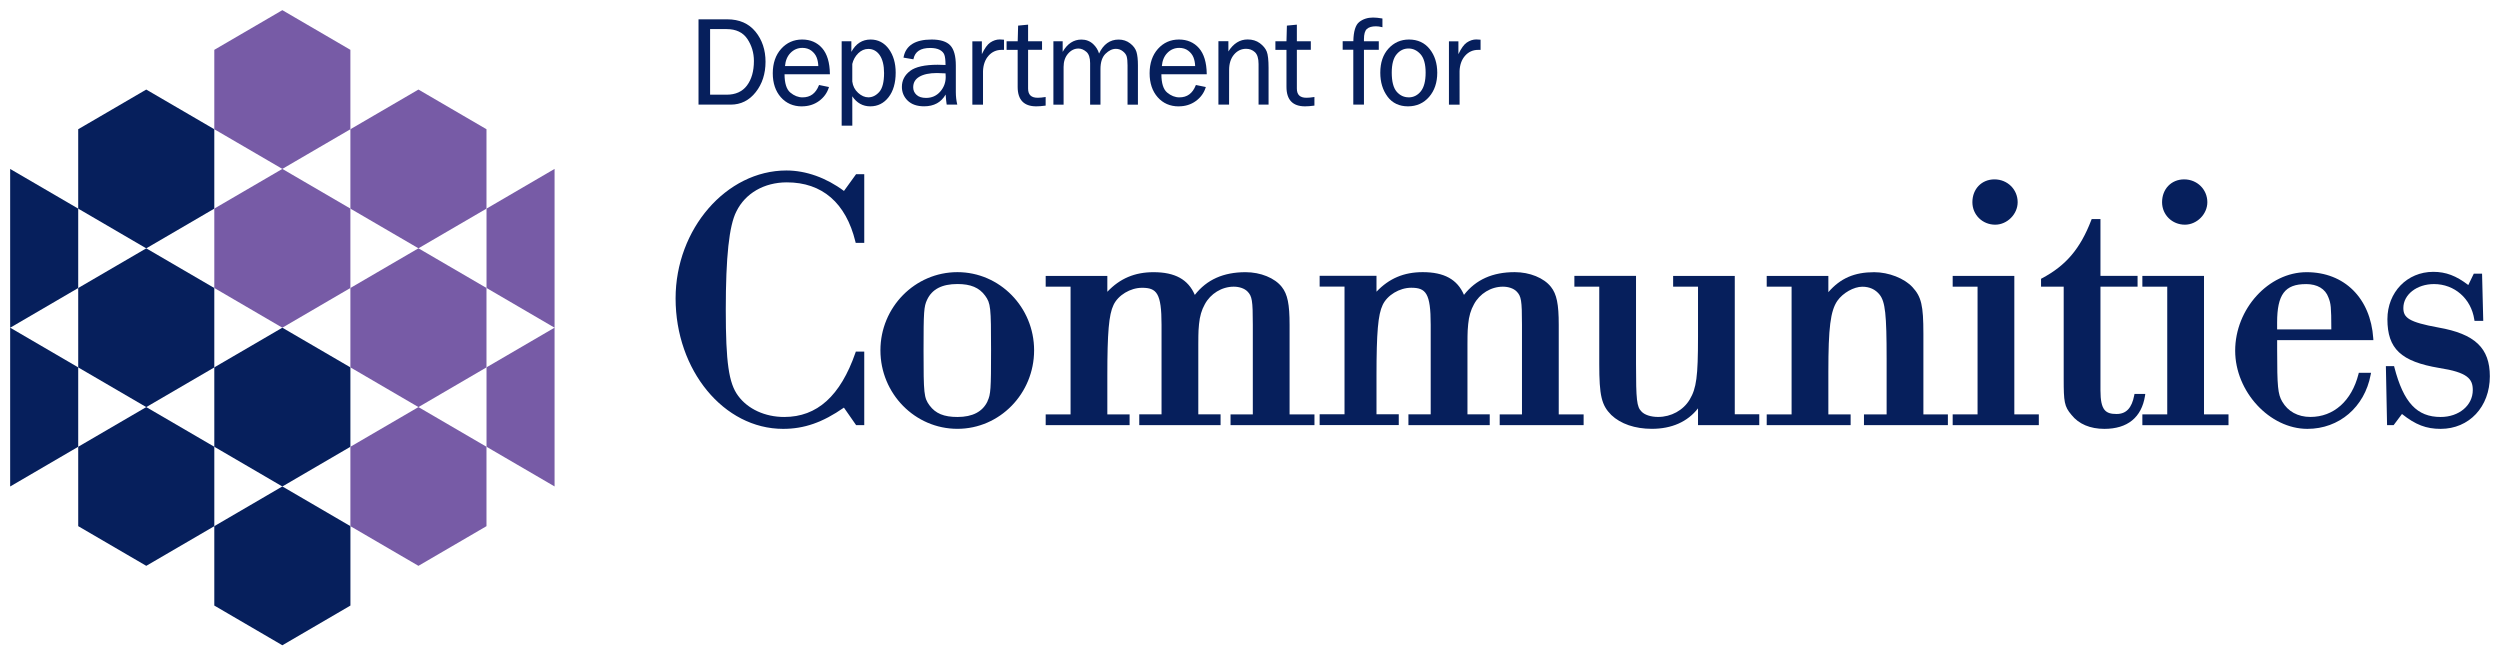
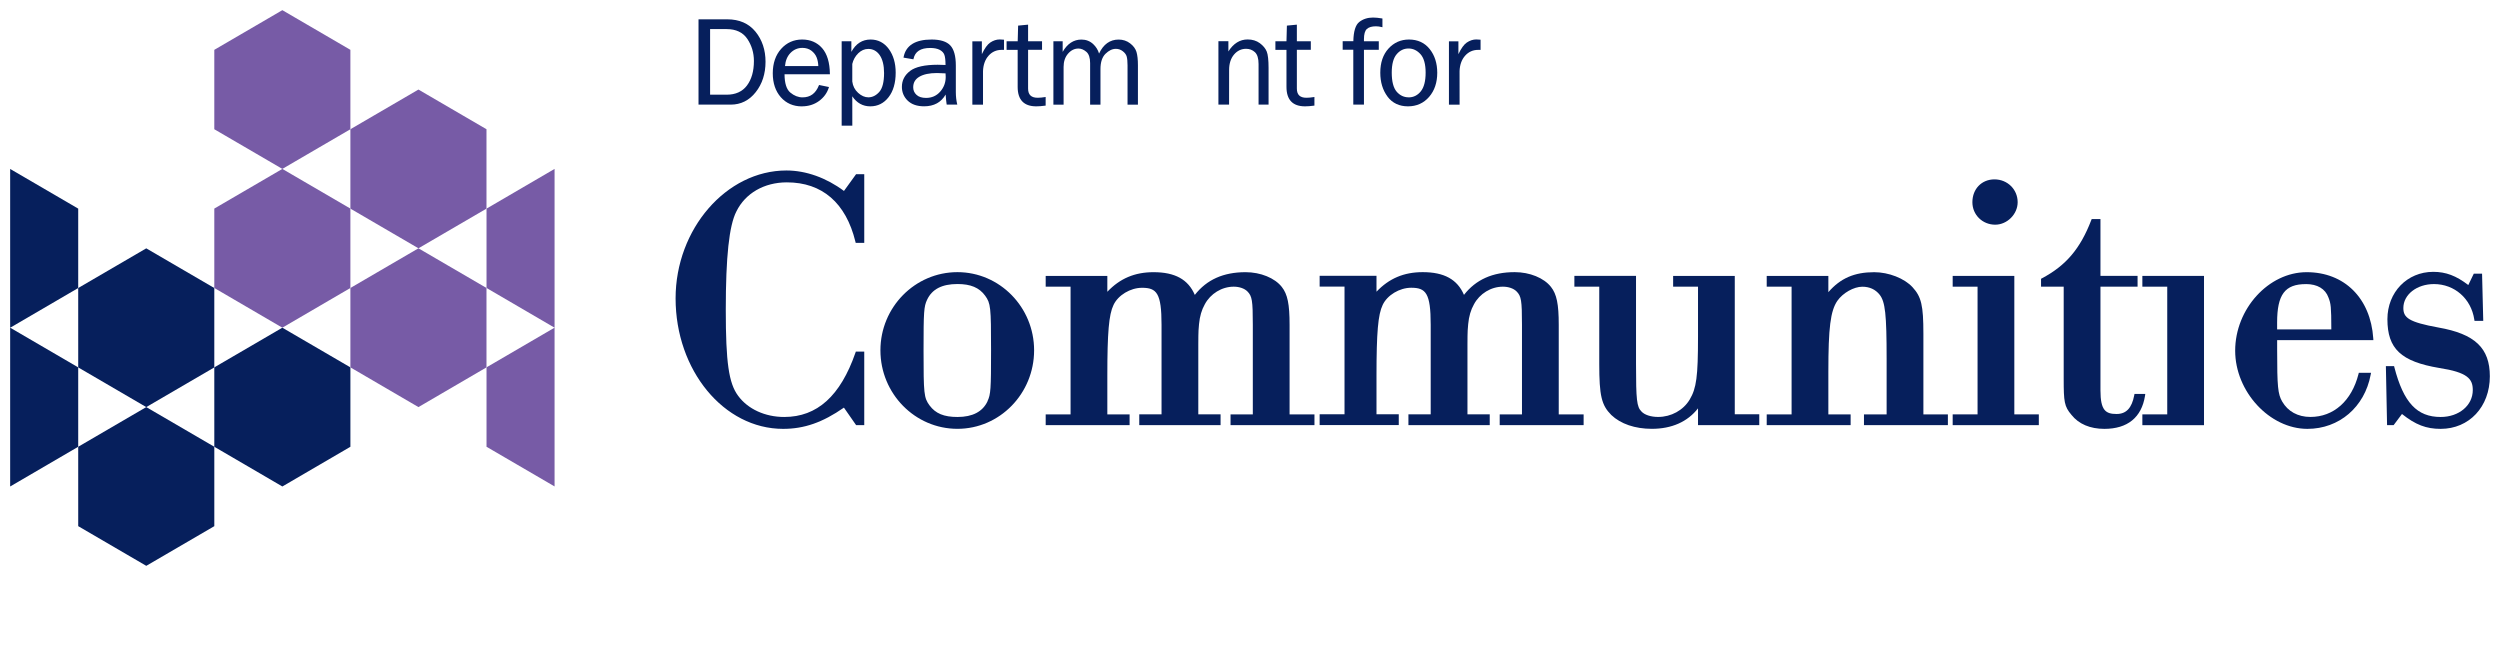
<svg xmlns="http://www.w3.org/2000/svg" xmlns:ns1="http://www.inkscape.org/namespaces/inkscape" xmlns:ns2="http://sodipodi.sourceforge.net/DTD/sodipodi-0.dtd" width="246.475" height="64.619" viewBox="0 0 65.213 17.097" version="1.1" id="svg12389" ns1:version="0.92.0 r15299" ns2:docname="department for communities.svg">
  <defs id="defs12383">
    <clipPath id="clipPath10041" clipPathUnits="userSpaceOnUse">
      <path ns1:connector-curvature="0" id="path10039" d="M 0,0 H 839.055 V 595.276 H 0 Z" />
    </clipPath>
    <clipPath id="clipPath9949" clipPathUnits="userSpaceOnUse">
      <path ns1:connector-curvature="0" id="path9947" d="M 0,0 H 839.055 V 595.276 H 0 Z" />
    </clipPath>
    <clipPath id="clipPath9933" clipPathUnits="userSpaceOnUse">
      <path ns1:connector-curvature="0" id="path9931" d="M 0,0 H 839.055 V 595.276 H 0 Z" />
    </clipPath>
    <clipPath id="clipPath9911" clipPathUnits="userSpaceOnUse">
      <path ns1:connector-curvature="0" id="path9909" d="M 0,0 H 839.055 V 595.276 H 0 Z" />
    </clipPath>
    <clipPath id="clipPath9893" clipPathUnits="userSpaceOnUse">
      <path ns1:connector-curvature="0" id="path9891" d="M 0,0 H 839.055 V 595.276 H 0 Z" />
    </clipPath>
    <clipPath id="clipPath9875" clipPathUnits="userSpaceOnUse">
      <path ns1:connector-curvature="0" id="path9873" d="M 0,0 H 839.055 V 595.276 H 0 Z" />
    </clipPath>
    <clipPath id="clipPath9859" clipPathUnits="userSpaceOnUse">
      <path ns1:connector-curvature="0" id="path9857" d="M 0,0 H 839.055 V 595.276 H 0 Z" />
    </clipPath>
    <clipPath id="clipPath9823" clipPathUnits="userSpaceOnUse">
      <path ns1:connector-curvature="0" id="path9821" d="M 0,0 H 839.055 V 595.276 H 0 Z" />
    </clipPath>
  </defs>
  <ns2:namedview id="base" pagecolor="#ffffff" bordercolor="#666666" borderopacity="1.0" ns1:pageopacity="0.0" ns1:pageshadow="2" ns1:zoom="3.6690848" ns1:cx="122.23757" ns1:cy="31.309398" ns1:document-units="mm" ns1:current-layer="layer1" showgrid="false" fit-margin-top="0" fit-margin-left="0" fit-margin-right="0" fit-margin-bottom="0" units="px" ns1:window-width="1280" ns1:window-height="744" ns1:window-x="-4" ns1:window-y="-4" ns1:window-maximized="1" />
  <g ns1:label="Layer 1" ns1:groupmode="layer" id="layer1" transform="translate(-57.617,-190.669)">
    <g id="g13017" transform="translate(0.265,-0.265)">
      <g style="fill:#061f5c;fill-opacity:1" id="g12972">
        <path ns1:connector-curvature="0" id="path9749" style="fill:#061f5c;fill-opacity:1;fill-rule:nonzero;stroke:none;stroke-width:0.353" d="m 64.717,199.482 -1.775,1.035 3.53e-4,2.071 1.775,1.036 1.775,-1.036 v -2.071 z" />
-         <path ns1:connector-curvature="0" id="path9753" style="fill:#061f5c;fill-opacity:1;fill-rule:nonzero;stroke:none;stroke-width:0.353" d="m 62.942,206.73 1.775,1.036 1.776,-1.036 v -2.071 l -1.776,-1.036 -1.775,1.036 z" />
-         <path ns1:connector-curvature="0" id="path9757" style="fill:#061f5c;fill-opacity:1;fill-rule:nonzero;stroke:none;stroke-width:0.353" d="m 62.942,194.305 -1.775,-1.035 -1.775,1.035 v 2.071 l 1.775,1.036 1.775,-1.036 z" />
        <path ns1:connector-curvature="0" id="path9761" style="fill:#061f5c;fill-opacity:1;fill-rule:nonzero;stroke:none;stroke-width:0.353" d="m 61.167,201.553 1.775,-1.035 v -2.071 l -1.775,-1.035 -1.775,1.035 3.53e-4,2.071 z" />
        <path ns1:connector-curvature="0" id="path9765" style="fill:#061f5c;fill-opacity:1;fill-rule:nonzero;stroke:none;stroke-width:0.353" d="m 61.167,201.553 -1.775,1.035 3.53e-4,2.071 1.775,1.035 1.775,-1.035 v -2.071 z" />
        <path ns1:connector-curvature="0" id="path9769" style="fill:#061f5c;fill-opacity:1;fill-rule:nonzero;stroke:none;stroke-width:0.353" d="m 59.392,196.376 -1.775,-1.035 v 4.142 l 1.775,-1.036 z" />
        <path ns1:connector-curvature="0" id="path9773" style="fill:#061f5c;fill-opacity:1;fill-rule:nonzero;stroke:none;stroke-width:0.353" d="m 57.617,199.482 v 4.142 l 1.775,-1.036 v -2.071 z" />
      </g>
      <g style="fill:#775ba6;fill-opacity:1" id="g12963">
        <path ns1:connector-curvature="0" id="path9777" style="fill:#775ba6;fill-opacity:1;fill-rule:nonzero;stroke:none;stroke-width:0.353" d="m 66.492,192.234 -1.775,-1.035 -1.775,1.035 v 2.071 l 1.775,1.035 1.775,-1.035 z" />
        <path ns1:connector-curvature="0" id="path9781" style="fill:#775ba6;fill-opacity:1;fill-rule:nonzero;stroke:none;stroke-width:0.353" d="m 64.717,199.482 1.775,-1.036 v -2.071 l -1.775,-1.035 -1.775,1.035 3.53e-4,2.071 z" />
        <path ns1:connector-curvature="0" id="path9785" style="fill:#775ba6;fill-opacity:1;fill-rule:nonzero;stroke:none;stroke-width:0.353" d="m 68.267,197.411 1.775,-1.035 v -2.071 l -1.775,-1.035 -1.775,1.035 v 2.071 z" />
        <path ns1:connector-curvature="0" id="path9789" style="fill:#775ba6;fill-opacity:1;fill-rule:nonzero;stroke:none;stroke-width:0.353" d="m 68.267,197.411 -1.775,1.035 v 2.071 l 1.775,1.036 1.775,-1.036 v -2.071 z" />
-         <path ns1:connector-curvature="0" id="path9793" style="fill:#775ba6;fill-opacity:1;fill-rule:nonzero;stroke:none;stroke-width:0.353" d="m 66.492,204.659 1.775,1.035 1.775,-1.035 v -2.071 l -1.775,-1.035 -1.775,1.035 z" />
        <path ns1:connector-curvature="0" id="path9797" style="fill:#775ba6;fill-opacity:1;fill-rule:nonzero;stroke:none;stroke-width:0.353" d="m 70.043,198.446 1.775,1.036 v -4.142 l -1.775,1.036 z" />
        <path ns1:connector-curvature="0" id="path9801" style="fill:#775ba6;fill-opacity:1;fill-rule:nonzero;stroke:none;stroke-width:0.353" d="m 70.043,202.588 1.775,1.035 v -4.142 l -1.775,1.035 z" />
      </g>
      <g style="fill:#061f5c;fill-opacity:1" id="g12954">
        <path ns1:connector-curvature="0" id="path9953" style="fill:#061f5c;fill-opacity:1;fill-rule:nonzero;stroke:none;stroke-width:0.353" d="m 76.308,191.693 c 0.243,0 0.423,0.086 0.537,0.254 0.115,0.17 0.173,0.365 0.173,0.578 0,0.264 -0.061,0.479 -0.181,0.639 -0.119,0.159 -0.297,0.24 -0.528,0.24 h -0.434 v -1.711 z m 0.757,1.645 c 0.17,-0.214 0.256,-0.482 0.256,-0.793 0,-0.308 -0.088,-0.572 -0.262,-0.785 -0.175,-0.214 -0.422,-0.322 -0.735,-0.322 h -0.751 v 2.225 h 0.841 c 0.262,0 0.481,-0.109 0.651,-0.325" />
        <path ns1:connector-curvature="0" id="path9957" style="fill:#061f5c;fill-opacity:1;fill-rule:nonzero;stroke:none;stroke-width:0.353" d="m 77.829,192.658 c 0.012,-0.143 0.06,-0.258 0.143,-0.343 0.085,-0.087 0.189,-0.132 0.311,-0.132 0.09,0 0.169,0.024 0.233,0.072 0.064,0.048 0.111,0.108 0.138,0.176 0.026,0.066 0.041,0.142 0.044,0.226 z m 0.44,1.05 c 0.171,0 0.321,-0.047 0.447,-0.139 0.126,-0.092 0.212,-0.211 0.256,-0.352 l 0.004,-0.013 -0.259,-0.053 -0.004,0.01 c -0.084,0.211 -0.223,0.313 -0.427,0.313 -0.111,0 -0.219,-0.042 -0.319,-0.126 -0.098,-0.082 -0.149,-0.242 -0.15,-0.476 h 1.183 v -0.013 c -0.004,-0.295 -0.072,-0.52 -0.202,-0.669 -0.131,-0.149 -0.307,-0.225 -0.522,-0.225 -0.218,0 -0.403,0.082 -0.548,0.244 -0.144,0.161 -0.218,0.375 -0.218,0.637 0,0.256 0.071,0.466 0.21,0.624 0.139,0.158 0.324,0.239 0.549,0.239" />
        <path ns1:connector-curvature="0" id="path9961" style="fill:#061f5c;fill-opacity:1;fill-rule:nonzero;stroke:none;stroke-width:0.353" d="m 80.001,192.21 c 0.123,0 0.223,0.054 0.298,0.162 0.075,0.109 0.114,0.266 0.114,0.467 0,0.234 -0.042,0.399 -0.125,0.493 -0.083,0.093 -0.179,0.141 -0.285,0.141 -0.092,0 -0.182,-0.04 -0.267,-0.117 -0.086,-0.078 -0.137,-0.178 -0.152,-0.296 v -0.458 c 0.025,-0.108 0.078,-0.202 0.155,-0.278 0.077,-0.075 0.165,-0.114 0.263,-0.114 m -0.418,1.236 c 0.117,0.174 0.275,0.262 0.47,0.262 0.193,0 0.354,-0.08 0.477,-0.239 0.122,-0.157 0.185,-0.373 0.185,-0.64 0,-0.248 -0.061,-0.455 -0.18,-0.618 -0.12,-0.163 -0.28,-0.246 -0.475,-0.246 -0.216,0 -0.385,0.108 -0.501,0.322 v -0.277 h -0.253 v 2.202 h 0.278 z" />
        <path ns1:connector-curvature="0" id="path9965" style="fill:#061f5c;fill-opacity:1;fill-rule:nonzero;stroke:none;stroke-width:0.353" d="m 81.508,193.488 c -0.109,0 -0.193,-0.027 -0.25,-0.081 -0.057,-0.053 -0.085,-0.119 -0.085,-0.194 0,-0.123 0.052,-0.213 0.16,-0.277 0.108,-0.064 0.263,-0.097 0.46,-0.097 0.052,0 0.127,0.003 0.224,0.009 0.003,0.036 0.004,0.067 0.004,0.095 0,0.146 -0.049,0.275 -0.145,0.383 -0.095,0.108 -0.219,0.162 -0.367,0.162 m -0.417,-0.703 c -0.143,0.108 -0.214,0.248 -0.214,0.416 0,0.138 0.05,0.259 0.15,0.357 0.1,0.098 0.244,0.149 0.43,0.149 0.256,0 0.445,-0.103 0.561,-0.307 0.009,0.122 0.018,0.205 0.026,0.252 l 0.002,0.01 h 0.276 l -0.004,-0.015 c -0.022,-0.094 -0.034,-0.2 -0.034,-0.313 v -0.691 c 0,-0.247 -0.049,-0.424 -0.145,-0.525 -0.096,-0.102 -0.26,-0.153 -0.487,-0.153 -0.427,0 -0.673,0.155 -0.731,0.46 l -0.002,0.012 0.258,0.044 0.003,-0.012 c 0.041,-0.191 0.183,-0.284 0.436,-0.284 0.103,0 0.186,0.017 0.249,0.05 0.061,0.033 0.102,0.077 0.121,0.131 0.019,0.054 0.029,0.142 0.029,0.263 -0.09,-0.004 -0.158,-0.006 -0.204,-0.006 -0.336,0 -0.579,0.054 -0.72,0.161" />
        <path ns1:connector-curvature="0" id="path9969" style="fill:#061f5c;fill-opacity:1;fill-rule:nonzero;stroke:none;stroke-width:0.353" d="m 82.994,192.79 c 0.006,-0.166 0.055,-0.302 0.145,-0.403 0.09,-0.101 0.204,-0.152 0.339,-0.152 h 0.064 v -0.265 l -0.011,-0.001 c -0.042,-0.005 -0.075,-0.006 -0.101,-0.006 -0.085,0 -0.169,0.028 -0.249,0.082 -0.072,0.049 -0.145,0.15 -0.217,0.302 v -0.335 H 82.716 v 1.653 h 0.278 z" />
        <path ns1:connector-curvature="0" id="path9973" style="fill:#061f5c;fill-opacity:1;fill-rule:nonzero;stroke:none;stroke-width:0.353" d="m 83.898,193.202 c 0,0.336 0.163,0.506 0.485,0.506 0.066,0 0.145,-0.006 0.234,-0.018 l 0.011,-0.001 v -0.225 l -0.014,0.002 c -0.072,0.012 -0.137,0.018 -0.195,0.018 -0.167,0 -0.249,-0.078 -0.249,-0.24 v -1.011 h 0.364 v -0.223 h -0.364 v -0.433 l -0.26,0.025 -0.011,0.409 H 83.609 v 0.223 h 0.289 z" />
        <path ns1:connector-curvature="0" id="path9977" style="fill:#061f5c;fill-opacity:1;fill-rule:nonzero;stroke:none;stroke-width:0.353" d="m 85.096,192.677 c 0,-0.138 0.039,-0.254 0.116,-0.343 0.077,-0.089 0.168,-0.134 0.271,-0.134 0.072,0 0.141,0.029 0.207,0.086 0.065,0.056 0.098,0.155 0.098,0.294 v 1.084 h 0.27 v -0.93 c 0,-0.177 0.044,-0.311 0.131,-0.397 0.087,-0.086 0.178,-0.129 0.271,-0.129 0.067,0 0.128,0.021 0.181,0.063 0.053,0.041 0.087,0.087 0.101,0.137 0.014,0.051 0.022,0.129 0.022,0.231 v 1.025 h 0.271 v -1.025 c 0,-0.15 -0.013,-0.268 -0.038,-0.351 -0.026,-0.084 -0.082,-0.16 -0.167,-0.224 -0.085,-0.065 -0.186,-0.098 -0.298,-0.098 -0.225,0 -0.397,0.122 -0.511,0.365 -0.028,-0.095 -0.079,-0.178 -0.153,-0.247 -0.084,-0.078 -0.187,-0.118 -0.307,-0.118 -0.203,0 -0.368,0.108 -0.489,0.321 v -0.276 H 84.83 v 1.653 h 0.266 z" />
-         <path ns1:connector-curvature="0" id="path9981" style="fill:#061f5c;fill-opacity:1;fill-rule:nonzero;stroke:none;stroke-width:0.353" d="m 87.659,192.658 c 0.012,-0.143 0.06,-0.258 0.143,-0.343 0.085,-0.087 0.189,-0.132 0.311,-0.132 0.09,0 0.169,0.024 0.233,0.072 0.064,0.048 0.111,0.108 0.138,0.176 0.026,0.066 0.041,0.142 0.044,0.226 z m 0.44,1.05 c 0.171,0 0.321,-0.047 0.447,-0.139 0.126,-0.092 0.212,-0.211 0.256,-0.352 l 0.004,-0.013 -0.259,-0.053 -0.004,0.01 c -0.084,0.211 -0.224,0.313 -0.427,0.313 -0.111,0 -0.219,-0.042 -0.319,-0.126 -0.098,-0.082 -0.149,-0.242 -0.15,-0.476 h 1.183 v -0.013 c -0.004,-0.295 -0.072,-0.52 -0.202,-0.669 -0.131,-0.149 -0.307,-0.225 -0.523,-0.225 -0.218,0 -0.403,0.082 -0.548,0.244 -0.144,0.161 -0.217,0.375 -0.217,0.637 0,0.256 0.071,0.466 0.21,0.624 0.139,0.158 0.324,0.239 0.549,0.239" />
        <path ns1:connector-curvature="0" id="path9985" style="fill:#061f5c;fill-opacity:1;fill-rule:nonzero;stroke:none;stroke-width:0.353" d="m 89.414,192.757 c 0,-0.165 0.043,-0.3 0.128,-0.4 0.085,-0.1 0.191,-0.15 0.315,-0.15 0.09,0 0.167,0.03 0.23,0.088 0.063,0.059 0.095,0.162 0.095,0.308 v 1.059 h 0.261 v -0.954 c 0,-0.206 -0.016,-0.351 -0.048,-0.43 -0.032,-0.08 -0.093,-0.153 -0.18,-0.218 -0.087,-0.064 -0.194,-0.097 -0.318,-0.097 -0.202,0 -0.371,0.105 -0.502,0.313 v -0.267 h -0.26 v 1.653 h 0.278 z" />
        <path ns1:connector-curvature="0" id="path9989" style="fill:#061f5c;fill-opacity:1;fill-rule:nonzero;stroke:none;stroke-width:0.353" d="m 90.91,193.202 c 0,0.336 0.163,0.506 0.484,0.506 0.066,0 0.145,-0.006 0.234,-0.018 l 0.011,-0.001 v -0.225 l -0.014,0.002 c -0.072,0.012 -0.138,0.018 -0.195,0.018 -0.168,0 -0.249,-0.078 -0.249,-0.24 v -1.011 h 0.364 v -0.223 h -0.364 v -0.433 l -0.26,0.025 -0.011,0.409 h -0.289 v 0.223 h 0.289 z" />
        <path ns1:connector-curvature="0" id="path9993" style="fill:#061f5c;fill-opacity:1;fill-rule:nonzero;stroke:none;stroke-width:0.353" d="m 92.653,193.663 h 0.278 v -1.43 h 0.387 v -0.223 h -0.387 v -0.054 c 0,-0.13 0.025,-0.22 0.076,-0.266 0.051,-0.047 0.131,-0.07 0.237,-0.07 0.048,0 0.1,0.007 0.153,0.021 l 0.016,0.004 v -0.228 l -0.01,-0.002 c -0.088,-0.015 -0.167,-0.023 -0.235,-0.023 -0.141,0 -0.261,0.039 -0.359,0.115 -0.098,0.076 -0.15,0.245 -0.155,0.502 H 92.376 v 0.223 h 0.277 z" />
        <path ns1:connector-curvature="0" id="path9997" style="fill:#061f5c;fill-opacity:1;fill-rule:nonzero;stroke:none;stroke-width:0.353" d="m 94.097,193.473 c -0.123,0 -0.229,-0.05 -0.313,-0.148 -0.085,-0.099 -0.128,-0.266 -0.128,-0.497 0,-0.219 0.043,-0.38 0.128,-0.479 0.084,-0.1 0.188,-0.15 0.31,-0.15 0.119,0 0.223,0.05 0.312,0.148 0.089,0.099 0.134,0.261 0.134,0.483 0,0.221 -0.043,0.385 -0.128,0.489 -0.084,0.103 -0.19,0.155 -0.314,0.155 m -0.552,-0.019 c 0.127,0.168 0.307,0.253 0.533,0.253 0.224,0 0.41,-0.083 0.551,-0.246 0.141,-0.162 0.213,-0.374 0.213,-0.63 0,-0.246 -0.066,-0.454 -0.197,-0.618 -0.131,-0.165 -0.313,-0.249 -0.541,-0.249 -0.212,0 -0.392,0.08 -0.534,0.236 -0.143,0.157 -0.214,0.368 -0.214,0.63 0,0.247 0.064,0.456 0.19,0.624" />
        <path ns1:connector-curvature="0" id="path10001" style="fill:#061f5c;fill-opacity:1;fill-rule:nonzero;stroke:none;stroke-width:0.353" d="m 95.425,192.79 c 0.006,-0.166 0.055,-0.302 0.145,-0.403 0.09,-0.101 0.204,-0.152 0.339,-0.152 h 0.064 v -0.265 l -0.011,-0.001 c -0.042,-0.005 -0.075,-0.006 -0.101,-0.006 -0.085,0 -0.169,0.028 -0.249,0.082 -0.072,0.049 -0.145,0.15 -0.217,0.302 v -0.335 h -0.247 v 1.653 h 0.278 z" />
        <path ns1:connector-curvature="0" id="path10005" style="fill:#061f5c;fill-opacity:1;fill-rule:nonzero;stroke:none;stroke-width:0.353" d="m 77.779,202.121 c 0.551,0 1.028,-0.166 1.587,-0.554 l 0.318,0.457 h 0.212 v -1.918 h -0.22 l -0.01,0.03 c -0.392,1.127 -0.999,1.675 -1.857,1.675 -0.501,0 -0.951,-0.207 -1.204,-0.554 -0.243,-0.327 -0.321,-0.871 -0.321,-2.24 0,-1.383 0.087,-2.199 0.276,-2.566 0.233,-0.476 0.726,-0.76 1.317,-0.76 0.921,0 1.54,0.534 1.788,1.545 l 0.008,0.034 h 0.223 v -1.792 H 79.683 l -0.316,0.437 c -0.461,-0.344 -0.992,-0.534 -1.501,-0.534 -1.567,0 -2.891,1.528 -2.891,3.336 0,1.877 1.258,3.404 2.804,3.404" />
        <path ns1:connector-curvature="0" id="path10009" style="fill:#061f5c;fill-opacity:1;fill-rule:nonzero;stroke:none;stroke-width:0.353" d="m 83.113,201.4 c -0.127,0.272 -0.391,0.411 -0.784,0.411 -0.355,0 -0.573,-0.09 -0.73,-0.302 -0.146,-0.201 -0.156,-0.295 -0.156,-1.437 0,-1.007 0.009,-1.142 0.092,-1.318 0.129,-0.276 0.388,-0.411 0.793,-0.411 0.344,0 0.566,0.093 0.72,0.302 0.146,0.201 0.156,0.294 0.156,1.427 0,1.016 -0.009,1.152 -0.093,1.327 m 1.216,-1.327 c 0,-1.124 -0.897,-2.039 -2,-2.039 -1.108,0 -2.009,0.915 -2.009,2.039 0,1.13 0.901,2.048 2.009,2.048 1.103,0 2,-0.919 2,-2.048" />
        <path ns1:connector-curvature="0" id="path10013" style="fill:#061f5c;fill-opacity:1;fill-rule:nonzero;stroke:none;stroke-width:0.353" d="m 86.818,201.743 h -0.581 v -1.002 c 0,-1.134 0.04,-1.601 0.161,-1.851 0.119,-0.256 0.439,-0.449 0.745,-0.449 0.381,0 0.508,0.139 0.508,0.963 v 2.338 h -0.581 v 0.281 h 2.121 v -0.281 h -0.581 v -1.825 c 0,-0.356 0.01,-0.443 0.019,-0.528 0.019,-0.202 0.068,-0.371 0.15,-0.516 0.149,-0.28 0.446,-0.461 0.755,-0.461 0.146,0 0.279,0.046 0.356,0.123 0.123,0.123 0.142,0.237 0.142,0.87 v 2.338 h -0.581 v 0.281 h 2.189 v -0.281 h -0.649 v -2.338 c 0,-0.538 -0.053,-0.796 -0.203,-0.986 -0.183,-0.234 -0.554,-0.385 -0.945,-0.385 -0.578,0 -1.012,0.194 -1.324,0.593 -0.173,-0.404 -0.518,-0.593 -1.077,-0.593 -0.489,0 -0.875,0.163 -1.205,0.511 v -0.414 h -1.608 v 0.281 h 0.649 v 3.331 h -0.649 v 0.281 h 2.189 z" />
        <path ns1:connector-curvature="0" id="path10017" style="fill:#061f5c;fill-opacity:1;fill-rule:nonzero;stroke:none;stroke-width:0.353" d="m 95.631,199.917 c 0,-0.356 0.01,-0.443 0.019,-0.528 0.019,-0.202 0.068,-0.371 0.15,-0.516 0.149,-0.28 0.446,-0.461 0.755,-0.461 0.146,0 0.279,0.046 0.356,0.123 0.123,0.123 0.142,0.237 0.142,0.869 v 2.339 h -0.581 v 0.281 h 2.189 v -0.281 h -0.649 v -2.339 c 0,-0.538 -0.053,-0.796 -0.203,-0.986 -0.183,-0.234 -0.554,-0.385 -0.945,-0.385 -0.578,0 -1.012,0.194 -1.324,0.593 -0.173,-0.404 -0.518,-0.593 -1.077,-0.593 -0.489,0 -0.875,0.163 -1.205,0.51 v -0.414 h -1.483 v 0.281 h 0.649 v 3.331 h -0.649 v 0.281 h 2.064 v -0.281 h -0.581 v -1.002 c 0,-1.134 0.041,-1.601 0.161,-1.85 0.119,-0.256 0.439,-0.449 0.745,-0.449 0.381,0 0.508,0.139 0.508,0.963 v 2.339 h -0.581 v 0.281 h 2.121 v -0.281 h -0.581 z" />
        <path ns1:connector-curvature="0" id="path10021" style="fill:#061f5c;fill-opacity:1;fill-rule:nonzero;stroke:none;stroke-width:0.353" d="m 102.604,198.131 h -1.608 v 0.281 h 0.649 v 1.312 c 0,1.032 -0.041,1.337 -0.217,1.633 -0.168,0.28 -0.484,0.453 -0.824,0.453 -0.189,0 -0.354,-0.054 -0.434,-0.142 -0.122,-0.122 -0.142,-0.296 -0.142,-1.238 v -2.3 h -1.608 v 0.281 h 0.649 v 2.019 c 0,0.826 0.059,1.074 0.314,1.329 0.243,0.232 0.618,0.361 1.057,0.361 0.52,0 0.933,-0.184 1.205,-0.534 v 0.437 h 1.598 v -0.282 h -0.639 z" />
        <path ns1:connector-curvature="0" id="path10025" style="fill:#061f5c;fill-opacity:1;fill-rule:nonzero;stroke:none;stroke-width:0.353" d="m 105.626,201.743 h -0.581 v -1.108 c 0,-1.156 0.055,-1.589 0.234,-1.853 0.144,-0.207 0.43,-0.369 0.652,-0.369 0.189,0 0.34,0.07 0.45,0.206 0.148,0.185 0.184,0.514 0.184,1.677 v 1.447 h -0.591 v 0.281 h 2.189 v -0.281 h -0.639 v -2.106 c 0,-0.735 -0.053,-0.961 -0.283,-1.211 -0.211,-0.231 -0.622,-0.392 -1,-0.392 -0.516,0 -0.88,0.157 -1.196,0.521 v -0.424 h -1.608 v 0.281 h 0.649 v 3.331 h -0.649 v 0.281 h 2.189 z" />
        <path ns1:connector-curvature="0" id="path10029" style="fill:#061f5c;fill-opacity:1;fill-rule:nonzero;stroke:none;stroke-width:0.353" d="m 109.397,196.795 c 0.312,0 0.586,-0.274 0.586,-0.586 0,-0.334 -0.266,-0.596 -0.605,-0.596 -0.334,0 -0.576,0.25 -0.576,0.596 0,0.328 0.262,0.586 0.596,0.586" />
        <path ns1:connector-curvature="0" id="path10033" style="fill:#061f5c;fill-opacity:1;fill-rule:nonzero;stroke:none;stroke-width:0.353" d="m 110.535,201.743 h -0.639 v -3.612 h -1.608 v 0.281 h 0.649 v 3.331 h -0.649 v 0.281 h 2.247 z" />
        <path ns1:connector-curvature="0" id="path10045" style="fill:#061f5c;fill-opacity:1;fill-rule:nonzero;stroke:none;stroke-width:0.353" d="m 113.312,201.21 h -0.281 l -0.007,0.035 c -0.063,0.333 -0.209,0.488 -0.46,0.488 -0.285,0 -0.421,-0.092 -0.421,-0.615 v -2.706 h 0.968 v -0.281 h -0.968 v -1.482 h -0.229 l -0.011,0.028 c -0.286,0.744 -0.659,1.184 -1.287,1.517 l -0.023,0.012 v 0.206 h 0.591 v 2.406 c 0,0.595 0.015,0.718 0.203,0.938 0.189,0.239 0.486,0.365 0.858,0.365 0.603,0 0.97,-0.297 1.06,-0.86 z" />
-         <path ns1:connector-curvature="0" id="path10049" style="fill:#061f5c;fill-opacity:1;fill-rule:nonzero;stroke:none;stroke-width:0.353" d="m 114.345,196.795 c 0.312,0 0.586,-0.274 0.586,-0.586 0,-0.334 -0.266,-0.596 -0.605,-0.596 -0.334,0 -0.576,0.25 -0.576,0.596 0,0.328 0.262,0.586 0.596,0.586" />
-         <path ns1:connector-curvature="0" id="path10053" style="fill:#061f5c;fill-opacity:1;fill-rule:nonzero;stroke:none;stroke-width:0.353" d="m 114.844,198.131 h -1.608 v 0.281 h 0.649 v 3.331 h -0.649 v 0.282 h 2.247 v -0.282 h -0.639 z" />
+         <path ns1:connector-curvature="0" id="path10053" style="fill:#061f5c;fill-opacity:1;fill-rule:nonzero;stroke:none;stroke-width:0.353" d="m 114.844,198.131 h -1.608 v 0.281 h 0.649 v 3.331 h -0.649 v 0.282 h 2.247 h -0.639 z" />
        <path ns1:connector-curvature="0" id="path10065" style="fill:#061f5c;fill-opacity:1;fill-rule:nonzero;stroke:none;stroke-width:0.353" d="m 117.502,198.344 c 0.298,0 0.507,0.124 0.588,0.35 0.063,0.161 0.074,0.235 0.075,0.832 h -1.414 v -0.179 c 0,-0.731 0.204,-1.002 0.75,-1.002 m 1.761,1.462 -0.003,-0.047 c -0.07,-1.048 -0.752,-1.726 -1.738,-1.726 -0.993,0 -1.864,0.957 -1.864,2.048 0,1.067 0.898,2.039 1.884,2.039 0.828,0 1.492,-0.567 1.65,-1.411 l 0.01,-0.052 h -0.319 l -0.008,0.033 c -0.178,0.701 -0.647,1.119 -1.255,1.119 -0.326,0 -0.588,-0.144 -0.737,-0.404 -0.111,-0.195 -0.13,-0.384 -0.13,-1.344 v -0.256 z" />
        <path ns1:connector-curvature="0" id="path10069" style="fill:#061f5c;fill-opacity:1;fill-rule:nonzero;stroke:none;stroke-width:0.353" d="m 120.957,199.477 c -0.775,-0.141 -0.913,-0.256 -0.913,-0.509 0,-0.35 0.351,-0.624 0.799,-0.624 0.536,0 0.968,0.379 1.051,0.922 l 0.006,0.037 h 0.228 l -0.031,-1.23 h -0.216 l -0.143,0.296 c -0.319,-0.244 -0.587,-0.344 -0.914,-0.344 -0.682,0 -1.196,0.531 -1.196,1.235 0,0.772 0.354,1.105 1.354,1.273 0.738,0.114 0.873,0.284 0.873,0.576 0,0.4 -0.36,0.702 -0.838,0.702 -0.618,0 -0.968,-0.375 -1.207,-1.294 l -0.008,-0.033 h -0.214 l 0.031,1.54 h 0.171 l 0.218,-0.291 c 0.355,0.282 0.632,0.388 1.009,0.388 0.744,0 1.283,-0.576 1.283,-1.371 0,-0.737 -0.389,-1.106 -1.343,-1.273" />
      </g>
    </g>
  </g>
</svg>